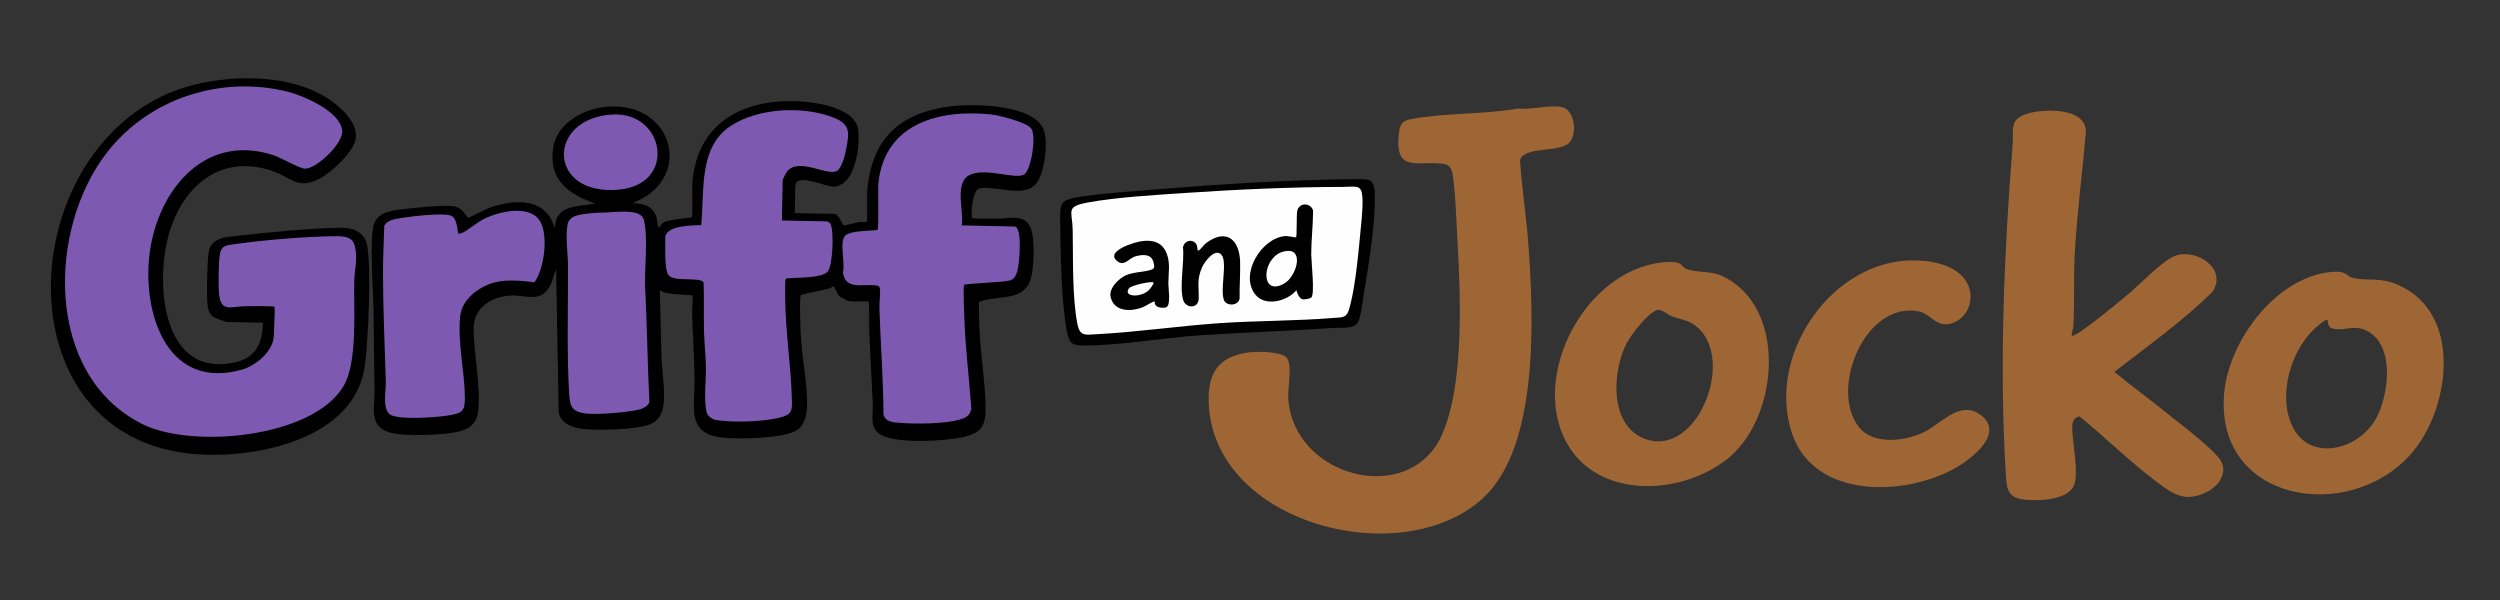
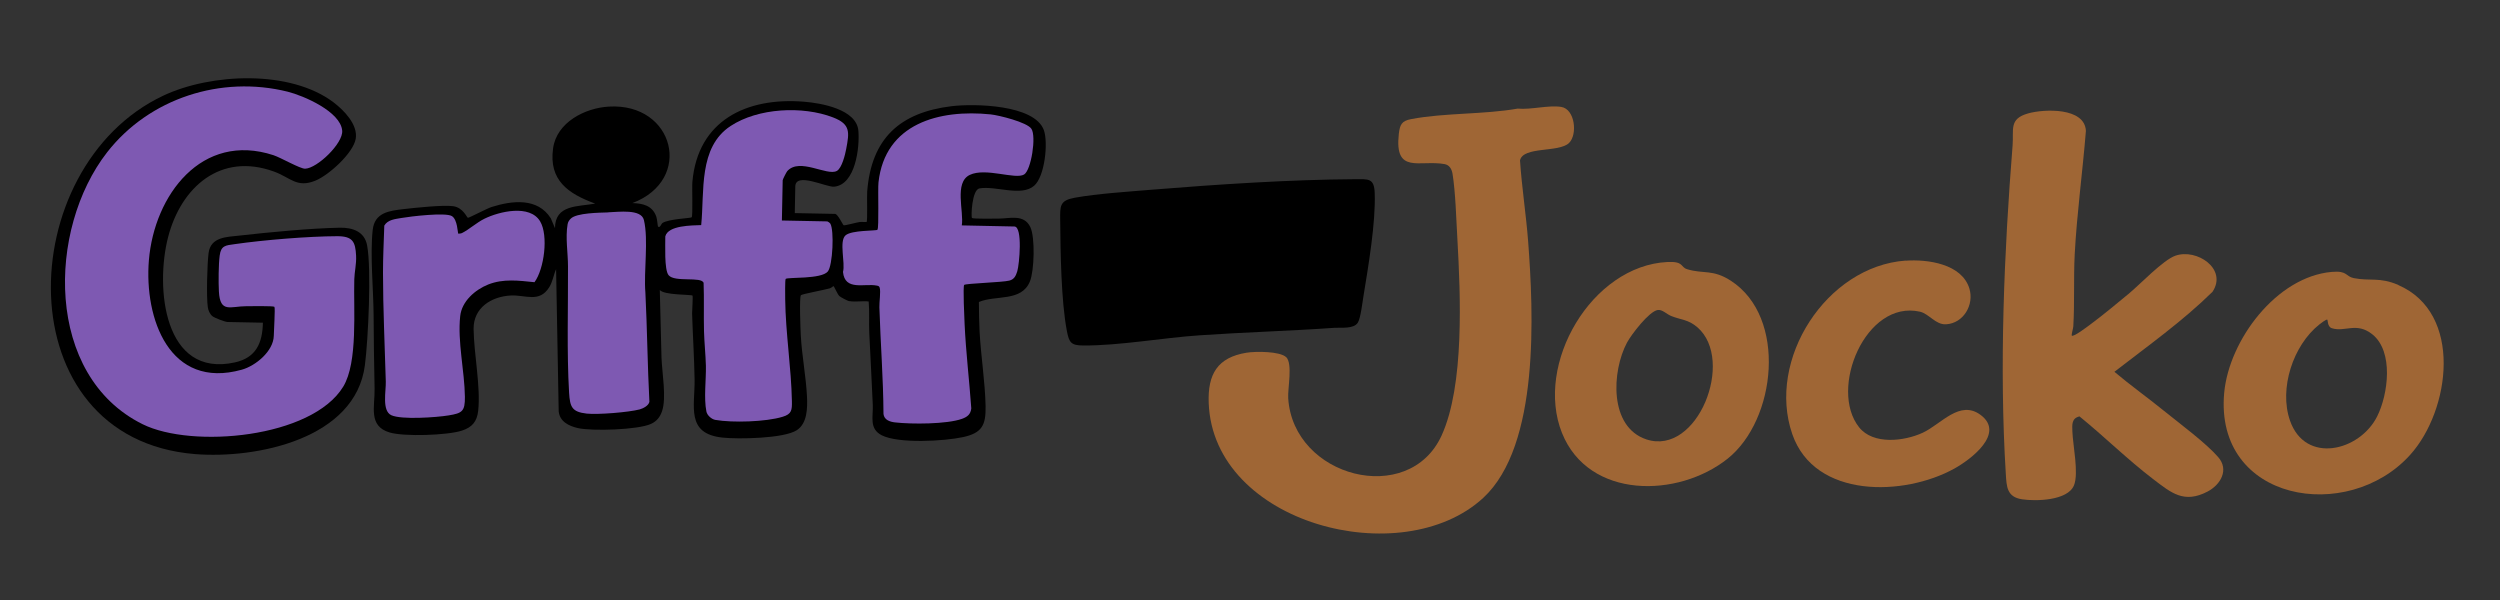
<svg xmlns="http://www.w3.org/2000/svg" viewBox="0 0 250 60">
  <rect x="0" y="0" width="250" height="60" fill="#333333" stroke="none" />
  <defs>
    <style>
      .cls-1 {
        fill: #9f6635;
      }

      .cls-2 {
        fill: #7e59b2;
      }

      .cls-3 {
        fill: #fefefe;
      }
    </style>
  </defs>
  <g id="Jocko">
    <g>
      <path class="cls-1" d="M239.84,28.5c-1.89-.82-2.82-.36-4.47-.69-.83-.17-.6-.76-2.19-.62-5.54.48-10.27,6.83-10.76,12.08-1,10.91,12.36,13.14,18.6,6.21,4.02-4.46,5.3-14.16-1.18-16.97ZM237.71,41.65c-1.75,3.48-7.18,4.8-8.71.41-1.12-3.2.31-7.53,2.93-9.61.12-.09.72-.57.81-.48.04.04,0,.71.44.85,1.31.42,2.47-.65,4.05.61,2.16,1.72,1.59,6.02.48,8.22Z" />
      <path class="cls-1" d="M207.17,33.56c.17.18,1.57-.9,1.82-1.08,1.28-.95,2.62-2.06,3.85-3.08,1.16-.95,3.45-3.39,4.7-3.83,2.15-.75,5.23,1.33,3.71,3.61-3.01,2.96-6.48,5.42-9.81,8,1.6,1.35,3.31,2.57,4.94,3.89s4.18,3.2,5.43,4.63c1.12,1.27.26,2.77-1.06,3.46-2.35,1.22-3.61.14-5.42-1.24-2.56-1.95-4.88-4.25-7.38-6.28-.8.19-.74.83-.71,1.53.05,1.37.65,4.15.16,5.36-.62,1.54-3.81,1.61-5.19,1.4-1.53-.23-1.55-1.26-1.63-2.56-.66-10.67-.17-22.17.68-32.83.13-1.59-.39-2.65,1.55-3.2,1.6-.45,5.67-.62,5.78,1.75-.33,4.11-.9,8.23-1.12,12.35-.12,2.39,0,4.81-.14,7.2-.01.2-.21.85-.15.92Z" />
      <path class="cls-1" d="M190.56,26.07c2.2-.16,5.63.31,6.38,2.79.49,1.62-.59,3.48-2.35,3.57-1.03.05-1.69-1.05-2.59-1.26-5.44-1.23-9.14,7.74-6.09,11.56,1.41,1.77,4.5,1.4,6.35.55s3.71-3.35,5.81-1.78c2.47,1.85-1,4.45-2.62,5.35-5.04,2.8-13.98,3.03-16.22-3.43-2.59-7.47,3.42-16.79,11.33-17.36Z" />
      <path class="cls-1" d="M173.08,28.07c-1.81-1.17-2.73-.65-4.37-1.15-.68-.21-.31-.8-1.96-.72-7.59.37-13.31,10.21-10.55,17.1,2.67,6.64,11.6,6.52,16.56,2.57,4.87-3.88,5.97-14.15.32-17.8ZM164.64,43.94c-3.75-1.24-3.47-6.81-1.94-9.68.43-.8,2.2-3.12,3.07-3.26.46-.07.89.42,1.35.6,1.02.41,1.69.33,2.62,1.13,3.79,3.28.02,12.9-5.1,11.21Z" />
      <path class="cls-1" d="M128.61,35.7c.68.66.15,3.13.21,4.11.49,7.94,12.07,10.91,15.34,3.74,2.3-5.04,1.89-14.08,1.58-19.62-.11-1.93-.19-4.74-.49-6.57-.08-.46-.31-.86-.79-.95-2.49-.45-5.03,1.06-4.58-3.01.11-.94.28-1.31,1.24-1.49,3.35-.64,7.25-.45,10.65-1.05,1.34.13,3.05-.37,4.35-.17,1.39.22,1.65,2.77.78,3.61-1.02.98-4.59.31-4.9,1.74.18,2.69.6,5.36.81,8.05.54,7.14,1.19,20.46-4.49,25.7-8.12,7.49-27,2.62-27.45-9.49-.11-2.87.87-4.56,3.79-5.03.88-.14,3.32-.16,3.96.45Z" />
    </g>
  </g>
  <g id="Griff">
    <g>
      <g>
        <path d="M84.92,30.12c-.16-.03-.84-.39-.98-.51-.21-.2-.52-1-.6-1-.02,0-.2.18-.38.23-.43.13-2.78.57-2.87.68-.17.23-.04,3.47-.01,4.04.11,1.99.52,4.11.62,6.09.05,1.15.04,2.68-1.02,3.37-1.29.84-5.86.91-7.44.74-3.68-.4-2.74-3.13-2.78-5.83-.04-2.18-.18-4.38-.25-6.57,0-.3.1-1.74.04-1.8-.12-.12-2.84-.03-3.27-.56l.17,6.76c.05,1.49.52,4.04.05,5.37-.2.58-.53,1-1.1,1.26-1.3.6-5.89.74-7.31.42-.91-.21-1.82-.65-1.92-1.68l-.26-14.21c-.26.58-.34,1.26-.69,1.81-.99,1.58-2.36.75-3.83.82-1.96.1-3.75,1.23-3.73,3.34.03,2.51.72,5.78.46,8.19-.12,1.08-.61,1.65-1.62,1.98-1.45.48-5.79.62-7.23.19-2.18-.64-1.47-2.61-1.51-4.38-.06-2.49-.08-4.95-.1-7.44s-.36-5.94-.09-8.43c.19-1.75,1.65-1.92,3.1-2.09,1.13-.13,3.95-.43,4.95-.29s1.37,1.15,1.47,1.16c.13.01,1.9-.93,2.37-1.08,2.06-.65,4.6-.95,5.92,1.13l.42.99c0-2.38,2.31-2.14,4.02-2.46-2.69-.98-4.66-2.33-4.21-5.53.36-2.6,3.2-4.04,5.59-4.17,6.52-.38,8.5,7.31,2.34,9.65,1.06.03,2,.25,2.39,1.35.09.25.14.95.17.99.19.21.32-.26.45-.35.63-.41,2.81-.47,2.92-.57.13-.12.02-3.01.07-3.54.54-6.16,5.43-8.48,11.15-8.02,1.75.14,5.27.76,5.45,2.91.14,1.64-.28,5.38-2.42,5.59-.77.08-3.86-1.51-3.89-.02l-.05,2.66,4.03.08c.27,0,.79,1.13.86,1.14.16.03,1.29-.29,1.62-.33.17-.02.64.02.67,0,.11-.1.02-2.58.06-3.04.41-5.31,3.26-7.91,8.44-8.54,2.23-.27,8.3-.18,9.23,2.4.44,1.24.1,4.63-.98,5.56-1.3,1.11-3.82-.02-5.46.26-.76.13-.86,2.84-.75,2.96.09.1,2.31.06,2.67.06,1.09,0,2.52-.48,3.16.84.5,1.03.4,4.4-.04,5.45-.85,2.06-3.42,1.33-5.1,2.05.01.98.02,1.98.07,2.96.13,2.43.55,5.03.6,7.45.04,1.92-.37,2.69-2.25,3.1s-6.45.67-8.13-.18c-1.29-.66-.85-1.86-.9-3.03-.1-2.39-.24-4.79-.35-7.19-.05-1.05.03-2.11-.06-3.16-.59-.08-1.36.07-1.92-.04Z" />
        <path d="M26.29,32.27l-3.53-.07c-.24,0-1.32-.41-1.53-.59-.25-.21-.41-.58-.45-.9-.15-1.01-.06-4.37.08-5.42.22-1.6,1.8-1.59,3.07-1.73,3.02-.34,7.06-.73,10.06-.79,1.27-.02,2.46.38,2.72,1.76.45,2.37.11,9.44-.22,11.99-.94,7.37-10.83,9.38-16.98,8.89C.46,43.86,1.2,16.68,16.34,9.56c4.76-2.24,12.68-2.61,17.02.68,1.04.79,2.46,2.24,2.21,3.65s-2.66,3.61-4.02,4.17c-1.87.77-2.49-.3-4.14-.9-5.34-1.95-9.3,1.53-10.6,6.55s-.45,14.11,6.68,12.53c2.12-.47,2.76-1.94,2.8-3.98Z" />
      </g>
      <g>
        <path class="cls-2" d="M96.17,22.54l5.27.11c.85.02.49,3.82.29,4.47-.14.45-.3.82-.8.94-.69.18-4.34.28-4.51.43-.14.13.02,3.4.04,3.9.13,2.82.47,5.64.67,8.45-.07.6-.4.85-.92,1.04-1.52.55-5.08.55-6.71.36-.52-.06-1.08-.25-1.15-.84-.02-3.56-.3-7.11-.41-10.66-.02-.51.15-1.58.03-1.97-.05-.16-.14-.18-.29-.21-1.21-.25-3.2.57-3.38-1.37.25-.89-.42-3.08.26-3.66.62-.53,3.04-.43,3.18-.55.18-.16.03-4.04.11-4.75.65-5.88,6.07-7.32,11.22-6.79.83.09,3.63.78,4.07,1.44.51.75-.02,4.14-.73,4.57-.88.53-3.84-.72-5.43.04s-.57,3.66-.8,5.05Z" />
        <path class="cls-2" d="M78.2,22.05l4.52.09c.05,0,.27.15.31.22.4.65.25,4.18-.25,4.79-.65.79-4.01.55-4.21.74-.08.07-.05,1.77-.05,2.05.04,3.37.61,6.88.67,10.17.02.9-.02,1.3-.93,1.57-1.66.51-5.02.61-6.73.31-.38-.07-.82-.46-.89-.84-.27-1.34-.02-3.18-.05-4.57-.03-1.14-.16-2.32-.19-3.47-.04-1.6.02-3.22-.04-4.82-.21-.67-2.88-.03-3.5-.77-.45-.54-.32-3.09-.33-3.88.28-1.12,2.67-1.09,3.59-1.13.34-3.36-.3-7.78,2.94-9.91,2.75-1.81,7.2-2.03,10.24-.86,1.76.68,1.64,1.47,1.32,3.16-.1.55-.43,1.91-.93,2.19-.97.55-3.72-1.36-4.96.02-.09.1-.46.84-.46.91l-.08,4.03Z" />
        <path class="cls-2" d="M60.84,21.23c1-.03,3.28-.36,3.55.77.48,2.01-.03,5.13.15,7.27.18,3.62.21,7.28.4,10.91-.08.39-.62.66-.97.76-1.1.29-4.18.54-5.3.42-1.49-.17-1.67-.67-1.76-2.08-.24-4.06-.09-8.55-.11-12.65,0-1.33-.27-2.87-.04-4.2.04-.24.15-.4.31-.56.57-.59,2.91-.6,3.77-.63Z" />
-         <path class="cls-2" d="M61.28,11.45c5.23-.26,6.46,7.03.54,7.52-7.13.6-7.16-7.19-.54-7.52Z" />
        <path class="cls-2" d="M45.82,23.37s.27-.01.37-.06c.68-.33,1.48-1.06,2.26-1.44,1.49-.73,4.53-1.45,5.56.26.85,1.42.41,4.77-.56,6.09-1.59-.16-3.11-.37-4.63.23-1.32.53-2.64,1.68-2.8,3.16-.28,2.55.44,5.51.47,8.07.02,1.46-.28,1.64-1.63,1.86-1.22.2-4.71.45-5.73-.02-.96-.45-.52-2.41-.55-3.36-.1-3.63-.28-7.29-.28-10.91,0-1.56.08-3.13.13-4.69.35-.6,1.09-.65,1.7-.76.91-.16,4.43-.58,5.06-.19.57.35.57,1.69.64,1.76Z" />
        <path class="cls-2" d="M27.44,30.68c-.1-.1-2.41-.06-2.79-.06-1.61,0-2.64.73-2.76-1.47-.05-.93-.04-2.7.08-3.6.13-1,.6-1.01,1.46-1.13,2.9-.42,7.37-.79,10.29-.8,1.56,0,1.82.56,1.89,1.96.04.83-.16,1.6-.18,2.35-.09,2.97.38,8.31-1.11,10.74-3.13,5.13-15.1,6.21-20.06,3.75-9.78-4.84-9.56-19.48-3.54-27.2,4.21-5.39,11.39-7.71,18.05-6.05,1.6.4,5.28,1.99,5.45,3.89.12,1.26-2.5,3.78-3.71,3.81-.5.01-2.41-1.1-3.16-1.35-7.17-2.35-11.92,3.99-12.46,10.5-.48,5.84,2.06,12.97,9.29,10.95,1.38-.38,3.16-1.85,3.2-3.38,0-.4.16-2.81.06-2.91Z" />
      </g>
    </g>
  </g>
  <g id="and">
    <g>
      <path d="M135.51,17.92c1.32,0,1.91-.13,1.96,1.39.11,2.96-.64,7.34-1.13,10.34-.1.61-.28,2.18-.56,2.62-.42.65-1.67.47-2.31.51-4.5.32-9.01.44-13.5.75-3.69.25-8.03,1.04-11.62,1.02-1.25,0-1.44-.3-1.66-1.44-.58-3.01-.64-7.93-.67-11.08-.01-1.44-.07-1.98,1.47-2.26,2.29-.41,5.34-.6,7.7-.8,6.55-.53,13.76-1.01,20.32-1.05Z" />
-       <path class="cls-3" d="M134.48,18.68c1.21,0,1.71-.25,1.77,1.19.05,1-.16,2.83-.26,3.89-.18,1.93-.54,5.55-1.13,7.31-.25.75-.76.66-1.45.72-3.77.31-7.7.27-11.5.53-4.05.28-8.2.89-12.22,1.1-1.16.06-1.71.25-1.96-1.07-.52-2.76-.41-6.5-.46-9.36-.04-1.92-.75-2.32,1.51-2.74,2.95-.54,6.64-.74,9.67-.95,5.2-.35,10.82-.61,16.02-.61Z" />
      <g>
        <path d="M131.12,25.55c0-1.49.18-2.99.19-4.49-.24-.82-1.42-.83-1.59.04-.08.41-.02,2.54-.11,2.63-.04.04-.79-.15-1.12-.12-2.35.21-4.56,3.81-2.96,5.84.99,1.26,3.23.66,4.11-.43.06.28.29.81.58.9.18.06.78-.05.91-.17.37-.34,0-3.52,0-4.21ZM128.55,28.27c-2.29,1.46-2.47-1.72-.81-2.85.43-.3,1.41-.54,1.76-.06.57.77-.21,2.44-.96,2.91Z" />
        <path d="M119.77,25.03c.06.08.18-.04.25-.1.26-.25.4-.5.75-.74,1.97-1.34,3.17-.13,3.24,1.96.04,1.19-.07,2.49-.05,3.69-.09.74-1.3.81-1.56.18-.42-1.05.38-3.84-.26-4.55s-1.69.71-1.93,1.25c-.56,1.28-.3,1.92-.34,3.16-.04,1.02-1.31.98-1.56.09-.38-1.35.14-3.73-.01-5.22.1-.73,1.06-.93,1.37-.25.09.2.07.52.09.54Z" />
        <path d="M116.84,28.26c0-1.01.21-1.91-.17-2.91-.65-1.7-2.5-1.38-3.86-.85-.52.2-1.89.82-1.21,1.5.79.79,1.21-.16,1.96-.37.73-.21,1.61-.25,1.8.64.05.25.16.52-.13.66-.6.28-1.83.24-2.62.59-.76.34-1.77,1.33-1.54,2.22.38,1.46,2.01,1.43,3.17,1,.22-.08,1.16-.66,1.22-.6.03.03-.06.42.37.57.22.08.72.12.88-.04.37-.35.12-1.9.12-2.41ZM114.92,28.98c-.77.81-2.62.75-2.04-.13.22-.33,2.3-.76,2.47-.6.08.08-.34.64-.43.73Z" />
      </g>
    </g>
  </g>
</svg>